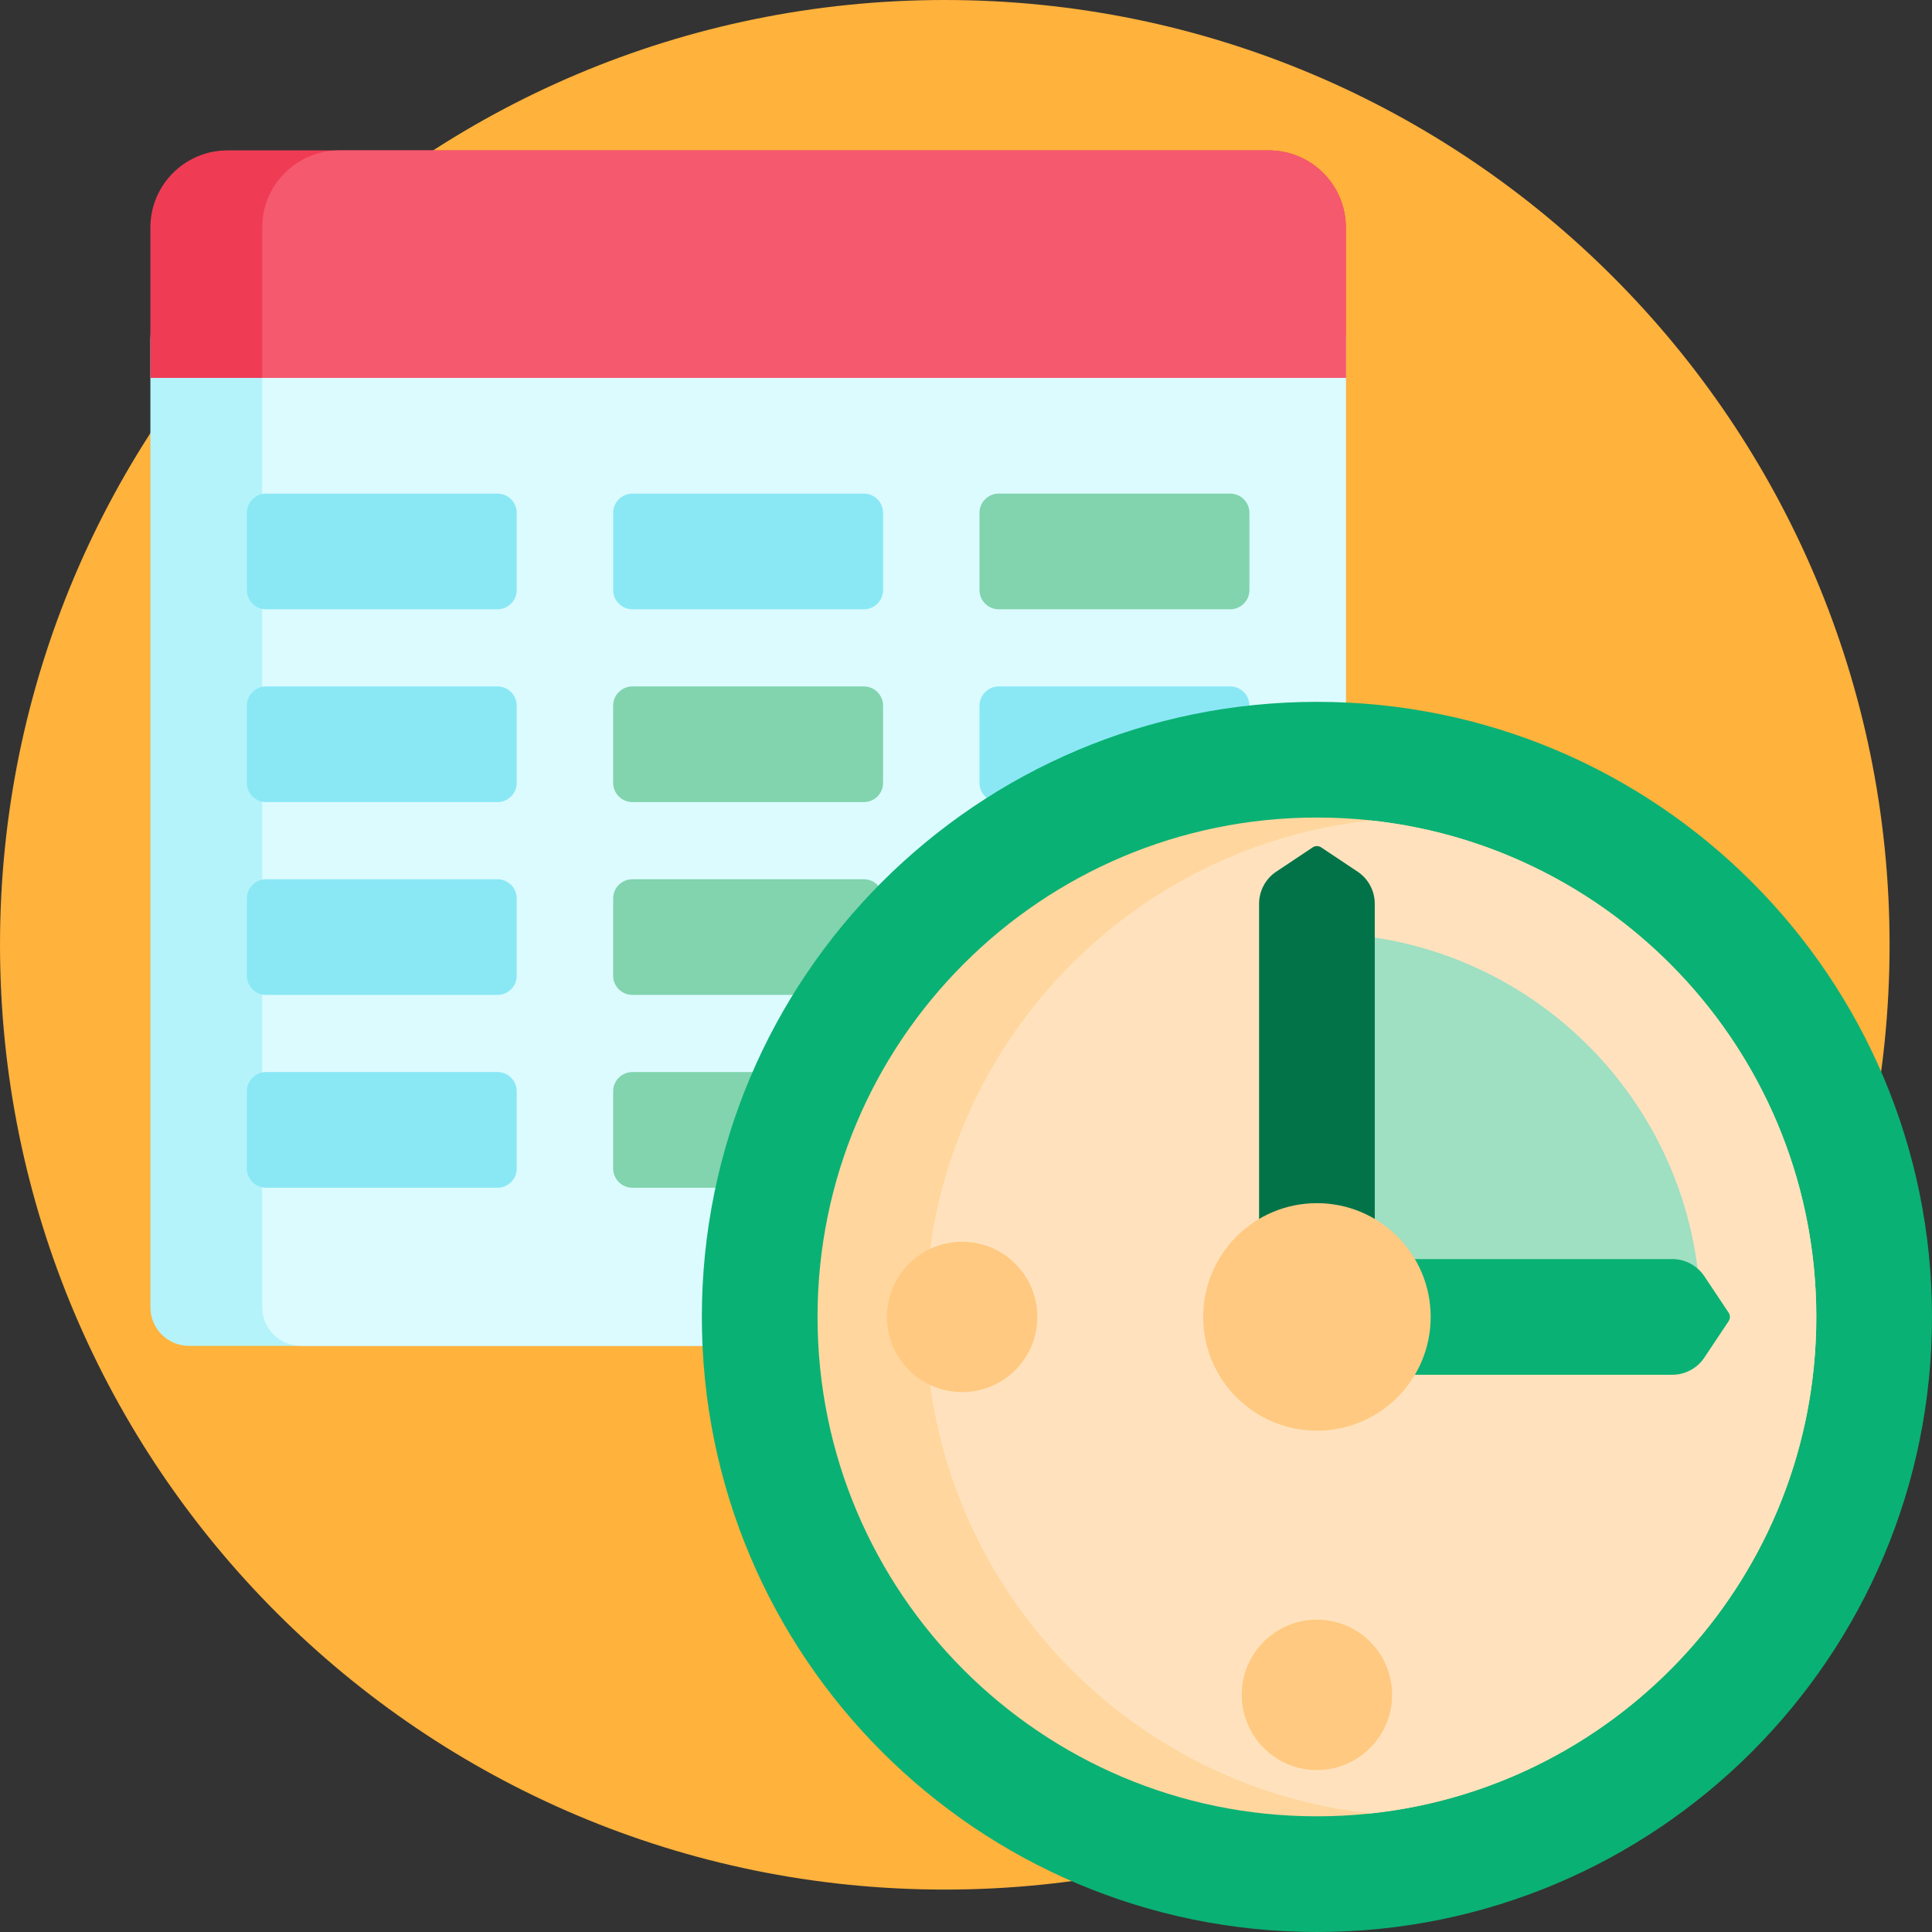
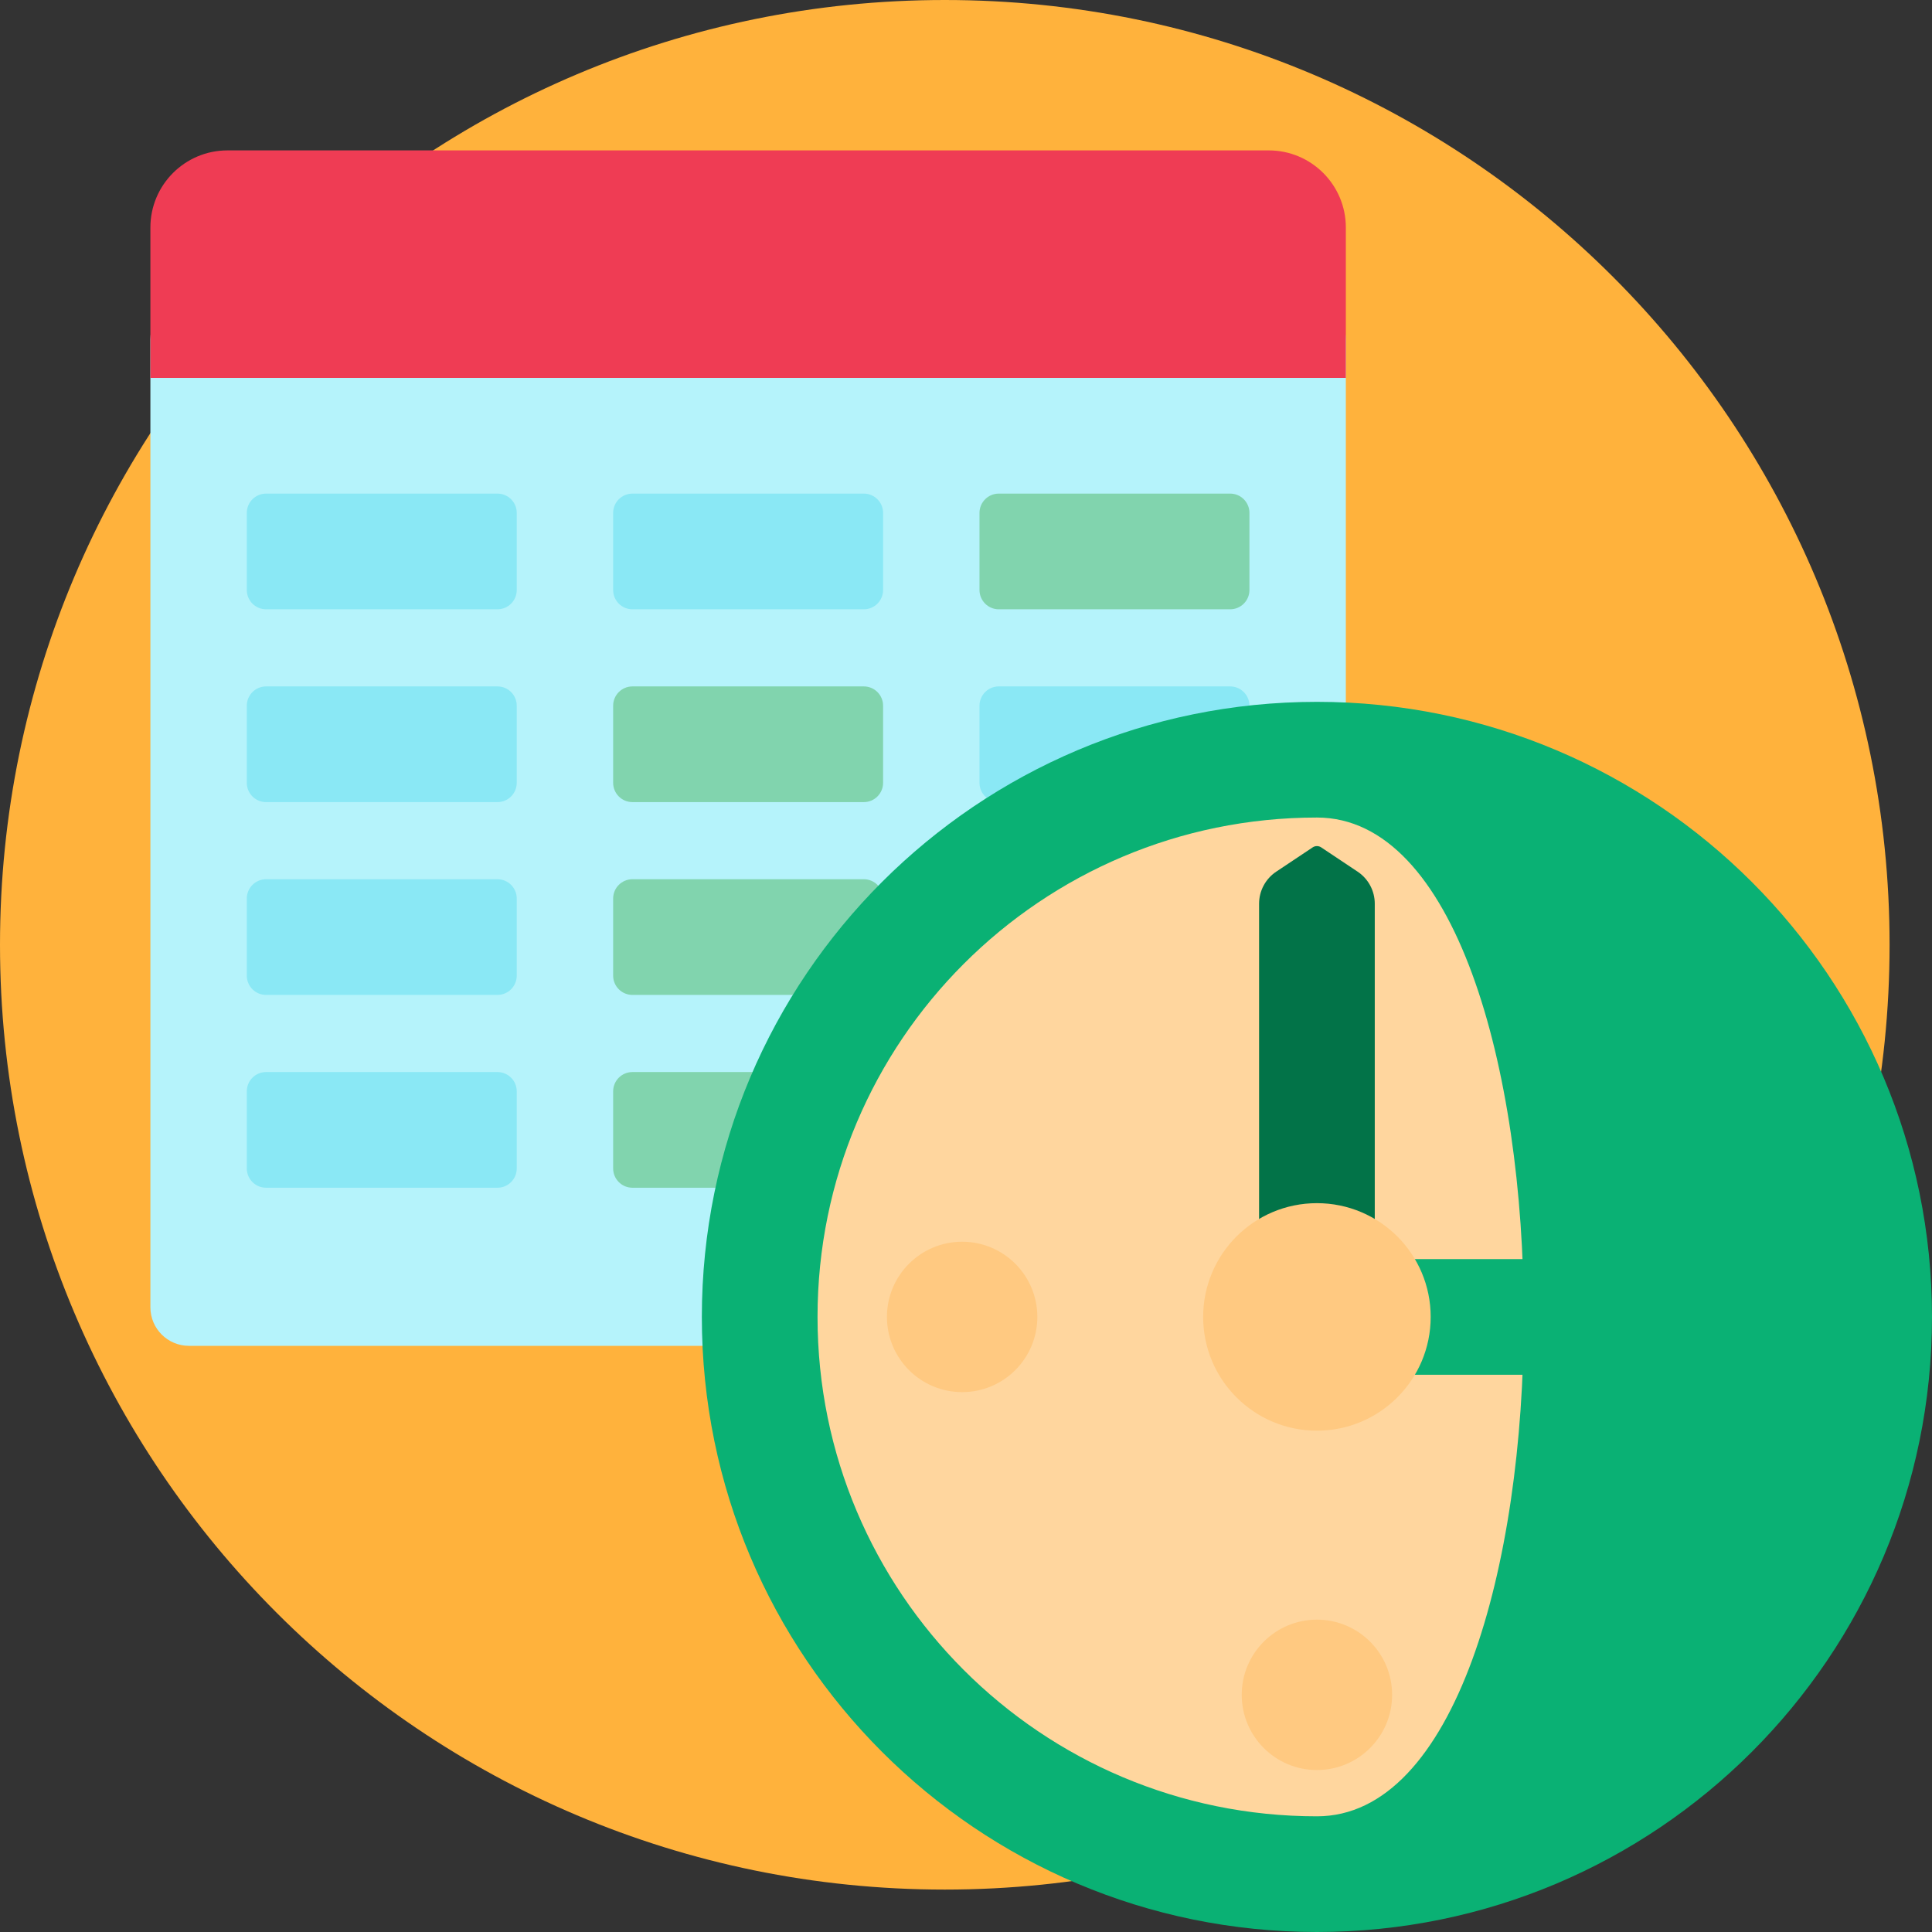
<svg xmlns="http://www.w3.org/2000/svg" version="1.1" id="Capa_1" x="0px" y="0px" viewBox="0 0 501 501" style="enable-background:new 0 0 501 501;" xml:space="preserve" width="512" height="512">
  <rect x="0" y="0" width="501" height="501" fill="#333333" stroke="none" />
  <g>
    <path style="fill:#FFB23C;" d="M490,245c0,135.31-109.69,245-245,245S0,380.31,0,245S109.69,0,245,0S490,109.69,490,245z" />
    <path style="fill:#B5F3FB;" d="M339,349H49c-5.523,0-10-4.477-10-10V88c0-5.523,4.477-10,10-10h290c5.523,0,10,4.477,10,10v251   C349,344.523,344.523,349,339,349z" />
-     <path style="fill:#DCFBFF;" d="M339,349H78c-5.523,0-10-4.477-10-10V88c0-5.523,4.477-10,10-10h261c5.523,0,10,4.477,10,10v251   C349,344.523,344.523,349,339,349z" />
    <path style="fill:#81D4AE;" d="M229,183v20c0,2.761-2.239,5-5,5h-60c-2.761,0-5-2.239-5-5v-20c0-2.761,2.239-5,5-5h60   C226.761,178,229,180.239,229,183z M224,228h-60c-2.761,0-5,2.239-5,5v20c0,2.761,2.239,5,5,5h60c2.761,0,5-2.239,5-5v-20   C229,230.239,226.761,228,224,228z M224,278h-60c-2.761,0-5,2.239-5,5v20c0,2.761,2.239,5,5,5h60c2.761,0,5-2.239,5-5v-20   C229,280.239,226.761,278,224,278z M319,128h-60c-2.761,0-5,2.239-5,5v20c0,2.761,2.239,5,5,5h60c2.761,0,5-2.239,5-5v-20   C324,130.239,321.761,128,319,128z" />
    <path style="fill:#8AE8F5;" d="M134,133v20c0,2.761-2.239,5-5,5H69c-2.761,0-5-2.239-5-5v-20c0-2.761,2.239-5,5-5h60   C131.761,128,134,130.239,134,133z M129,178H69c-2.761,0-5,2.239-5,5v20c0,2.761,2.239,5,5,5h60c2.761,0,5-2.239,5-5v-20   C134,180.239,131.761,178,129,178z M129,228H69c-2.761,0-5,2.239-5,5v20c0,2.761,2.239,5,5,5h60c2.761,0,5-2.239,5-5v-20   C134,230.239,131.761,228,129,228z M129,278H69c-2.761,0-5,2.239-5,5v20c0,2.761,2.239,5,5,5h60c2.761,0,5-2.239,5-5v-20   C134,280.239,131.761,278,129,278z M224,128h-60c-2.761,0-5,2.239-5,5v20c0,2.761,2.239,5,5,5h60c2.761,0,5-2.239,5-5v-20   C229,130.239,226.761,128,224,128z M319,178h-60c-2.761,0-5,2.239-5,5v20c0,2.761,2.239,5,5,5h60c2.761,0,5-2.239,5-5v-20   C324,180.239,321.761,178,319,178z M319,228h-60c-2.761,0-5,2.239-5,5v20c0,2.761,2.239,5,5,5h60c2.761,0,5-2.239,5-5v-20   C324,230.239,321.761,228,319,228z" />
    <path style="fill:#EF3C54;" d="M349,98H39V59c0-11.046,8.954-20,20-20h270c11.046,0,20,8.954,20,20V98z" />
-     <path style="fill:#F5596E;" d="M349,98H68V59c0-11.046,8.954-20,20-20h241c11.046,0,20,8.954,20,20V98z" />
    <path style="fill:#0AB174;" d="M182,341.5c0-88.089,71.411-159.5,159.5-159.5S501,253.411,501,341.5S429.589,501,341.5,501   S182,429.589,182,341.5z" />
-     <path style="fill:#FFD69E;" d="M212,341.5c0-71.521,57.979-129.5,129.5-129.5S471,269.979,471,341.5S413.021,471,341.5,471   S212,413.021,212,341.5z" />
-     <path style="fill:#FFE2BD;" d="M471,341.5c0,66.79-50.565,121.763-115.5,128.745C290.565,463.263,240,408.29,240,341.5   s50.565-121.763,115.5-128.745C420.435,219.737,471,274.71,471,341.5z" />
-     <path style="fill:#9FDFC2;" d="M440.968,339H339v-96.968c0.831-0.021,1.664-0.032,2.5-0.032   C395.616,242,439.642,285.203,440.968,339z" />
+     <path style="fill:#FFD69E;" d="M212,341.5c0-71.521,57.979-129.5,129.5-129.5S413.021,471,341.5,471   S212,413.021,212,341.5z" />
    <path style="fill:#027348;" d="M356.5,339h-30V234.352c0-3.344,1.671-6.466,4.453-8.32l9.438-6.292   c0.672-0.448,1.547-0.448,2.219,0l9.438,6.292c2.782,1.855,4.453,4.977,4.453,8.32V339z" />
    <path style="fill:#0AB174;" d="M329,356.5v-30h104.648c3.344,0,6.466,1.671,8.32,4.453l6.292,9.438   c0.448,0.672,0.448,1.547,0,2.219l-6.292,9.438c-1.855,2.782-4.977,4.453-8.32,4.453H329z" />
    <path style="fill:#FFC981;" d="M312,341.5c0-16.292,13.208-29.5,29.5-29.5s29.5,13.208,29.5,29.5S357.792,371,341.5,371   S312,357.792,312,341.5z M249.5,361c10.77,0,19.5-8.73,19.5-19.5s-8.73-19.5-19.5-19.5c-10.77,0-19.5,8.73-19.5,19.5   S238.73,361,249.5,361z M341.5,459c10.77,0,19.5-8.73,19.5-19.5s-8.73-19.5-19.5-19.5s-19.5,8.73-19.5,19.5S330.73,459,341.5,459z" />
  </g>
</svg>